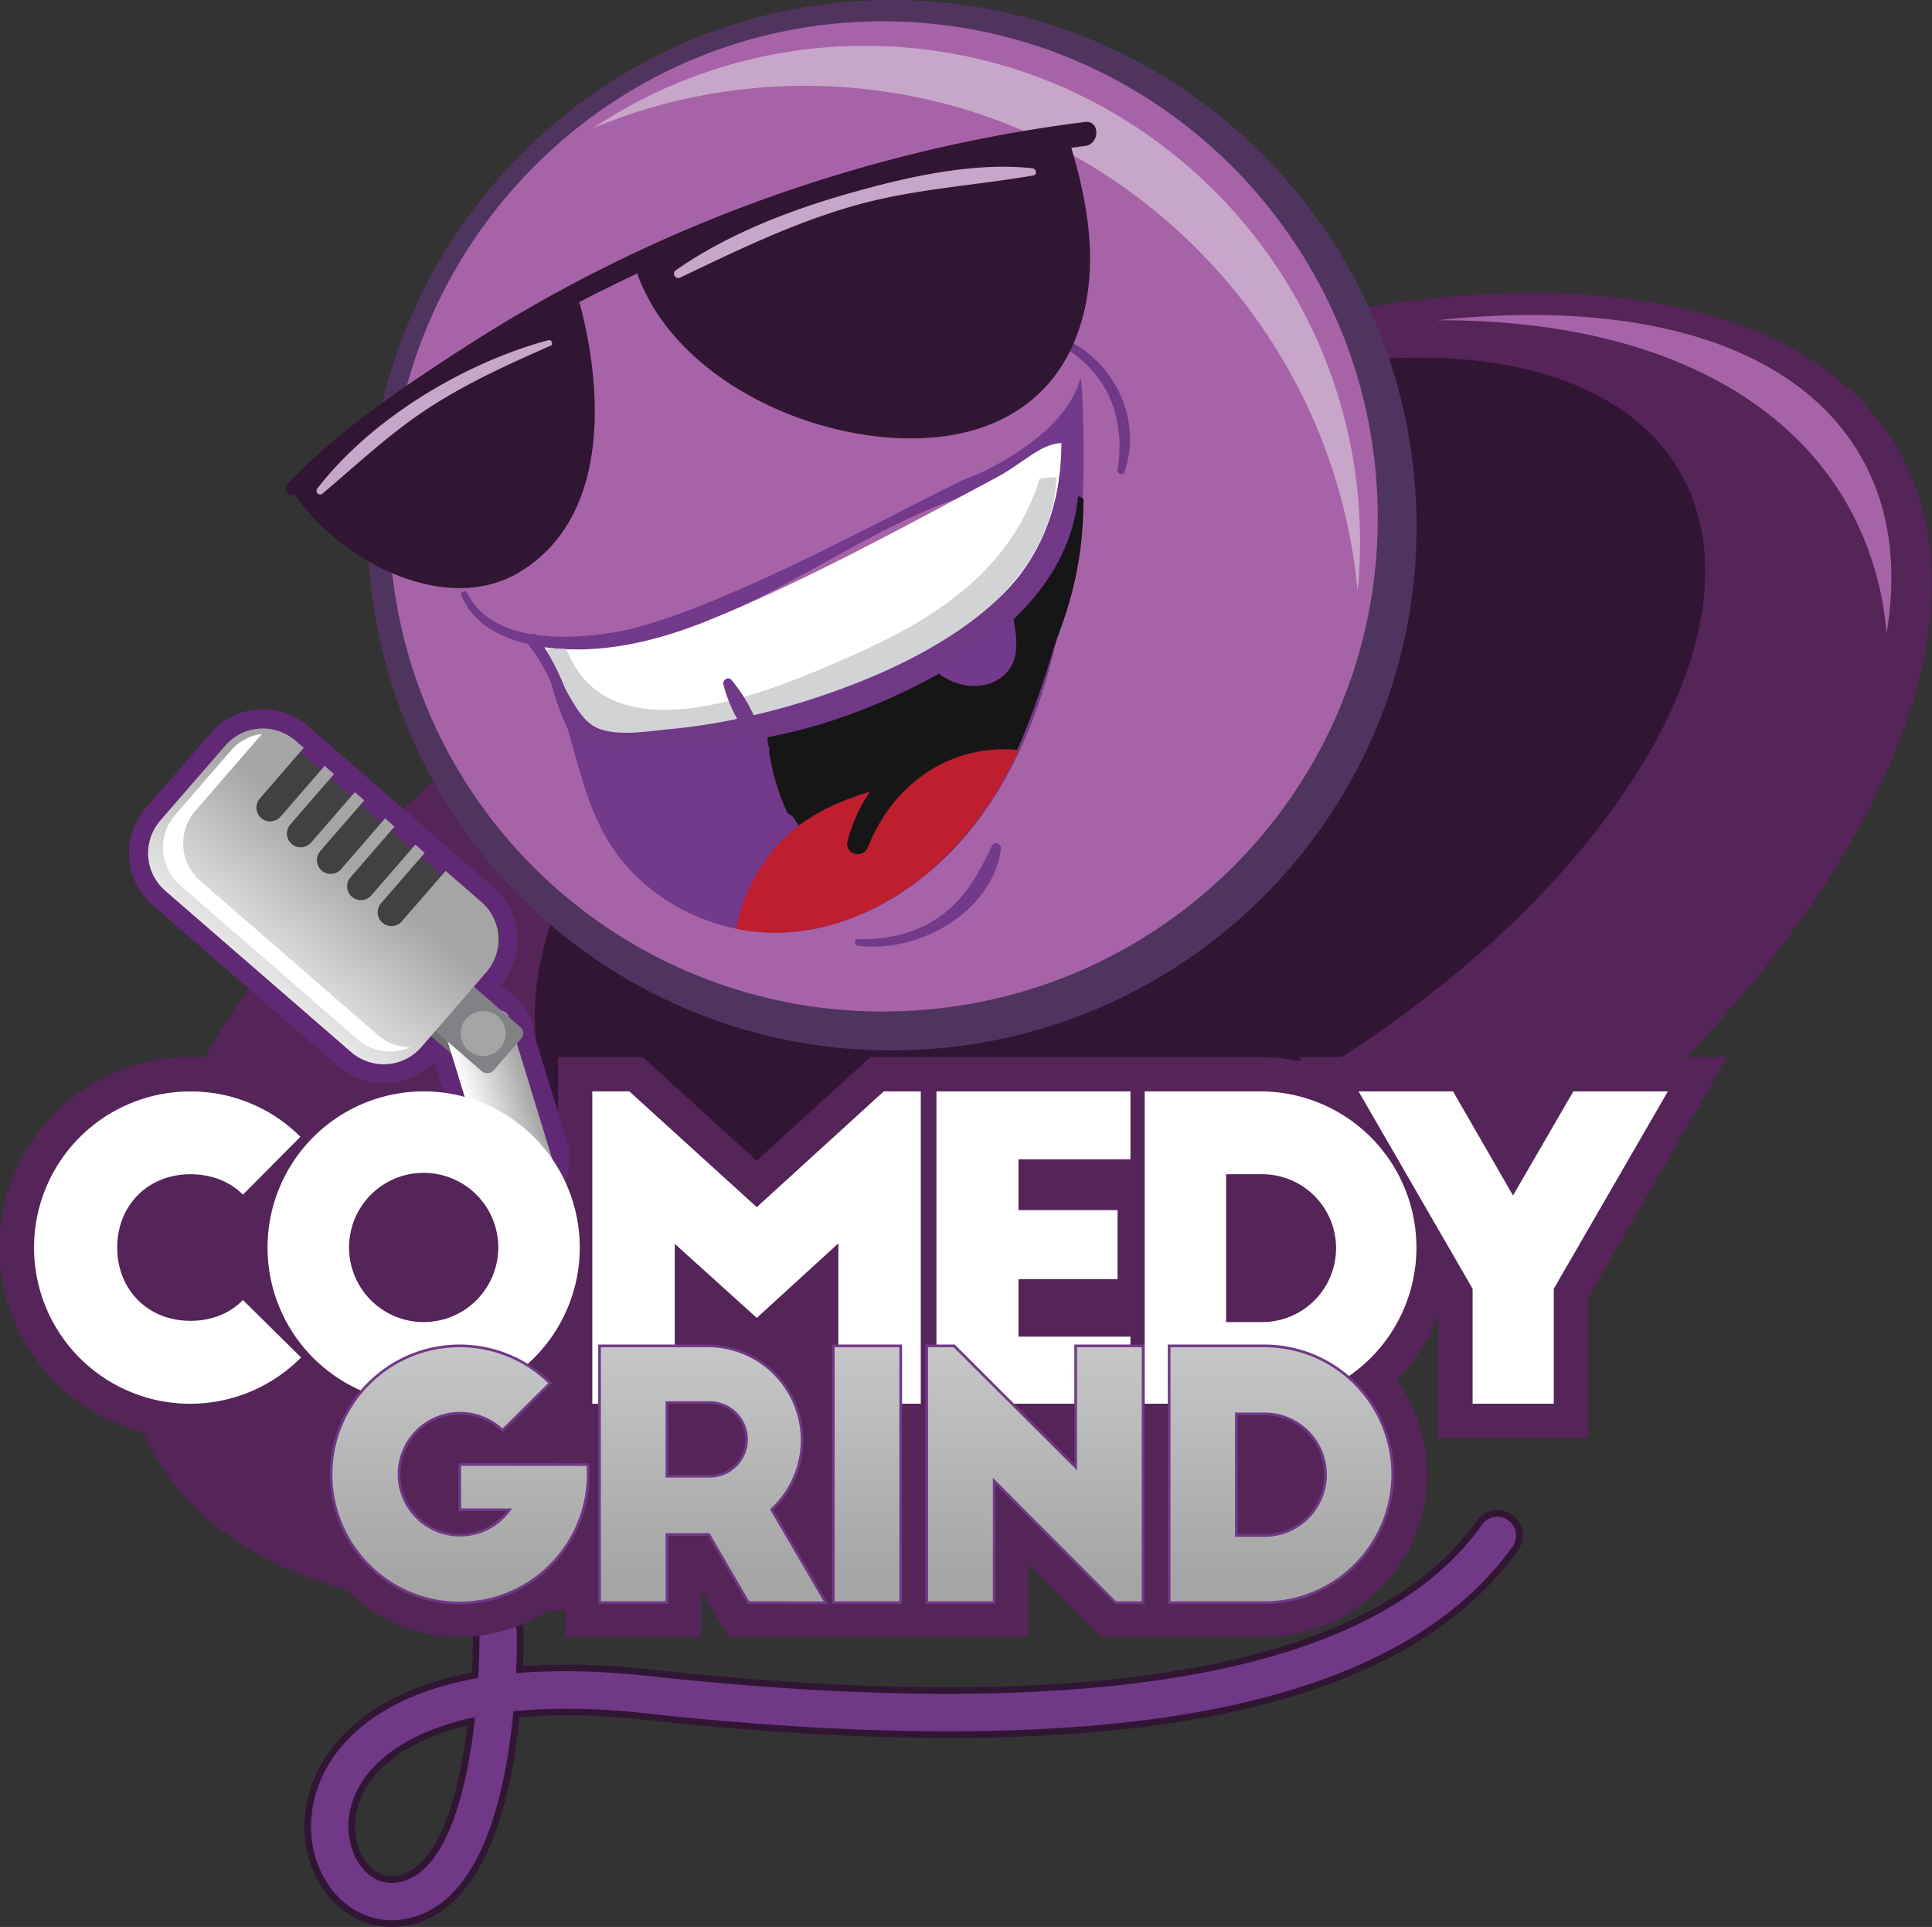
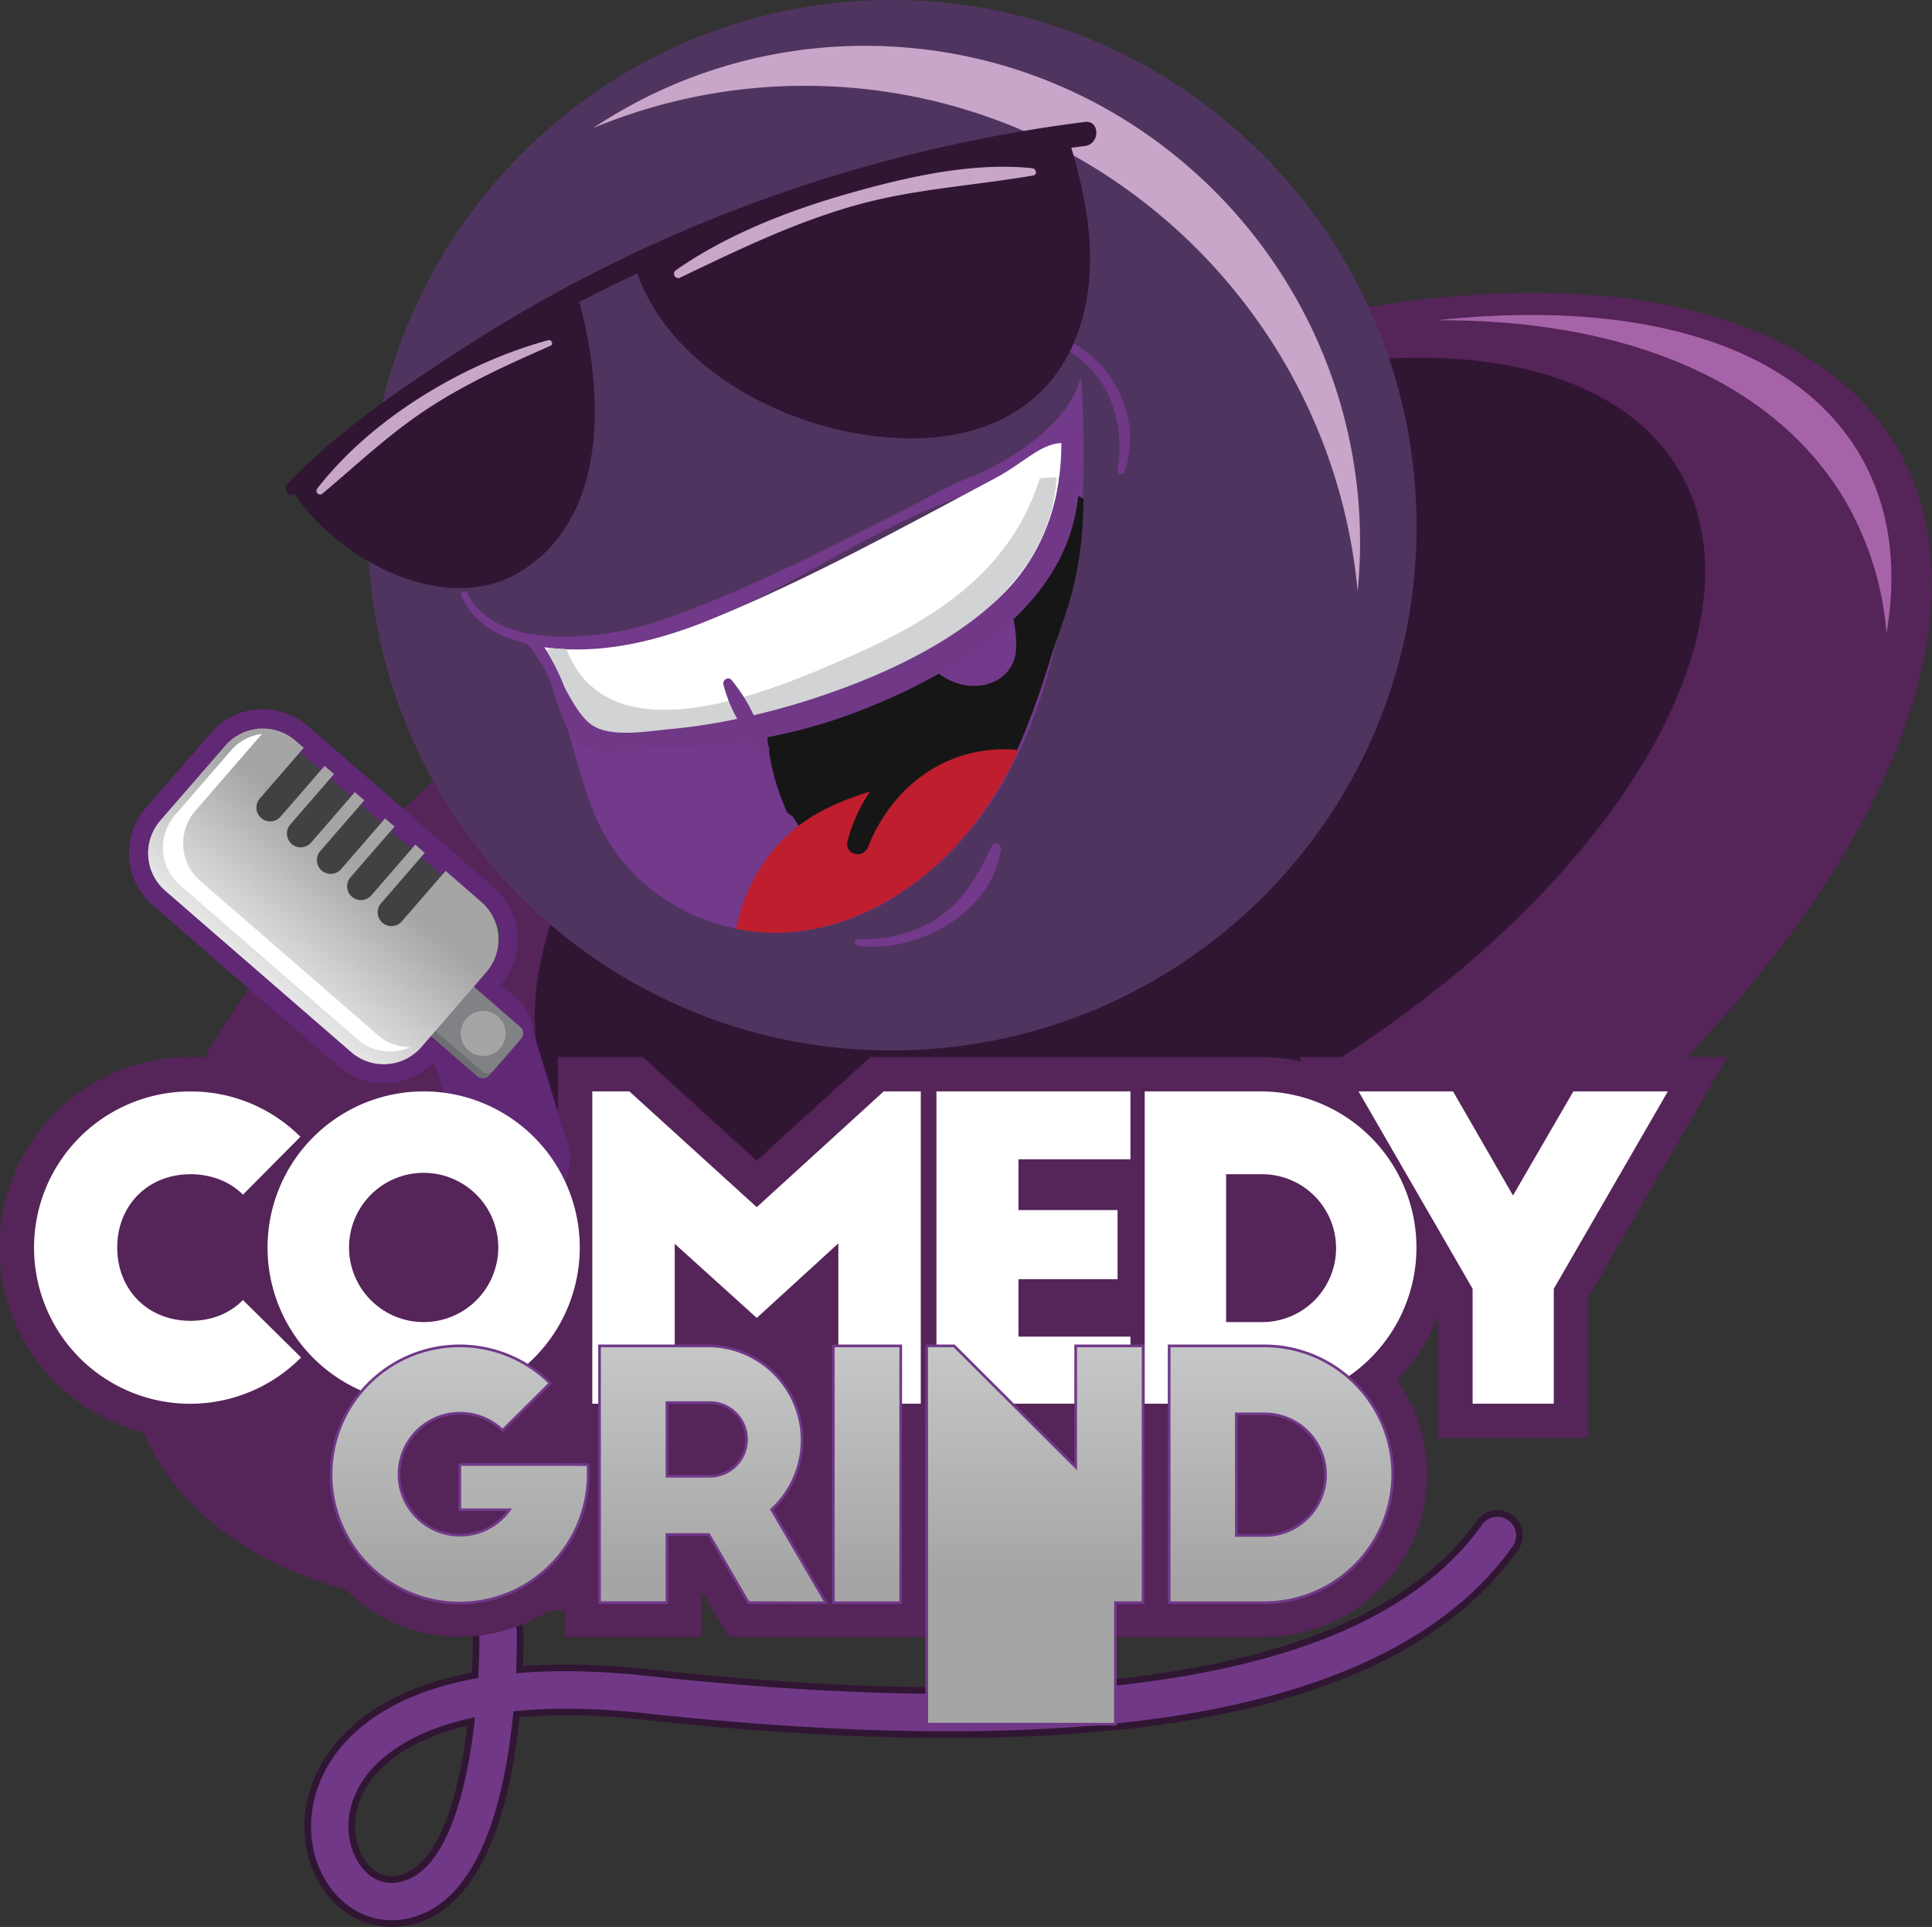
<svg xmlns="http://www.w3.org/2000/svg" xmlns:xlink="http://www.w3.org/1999/xlink" viewBox="0 0 725.08 723.04">
  <rect x="0" y="0" width="725.08" height="723.04" fill="#333333" stroke="none" />
  <defs>
    <style>.cls-1,.cls-4{fill:#311634;}.cls-1{stroke:#311634;stroke-width:3px;}.cls-1,.cls-20,.cls-21,.cls-22,.cls-23,.cls-24{stroke-miterlimit:10;}.cls-2{fill:#713888;}.cls-3{fill:#552459;}.cls-5{fill:#503460;}.cls-6{fill:#a763a8;}.cls-7{fill:#c8a6c9;}.cls-8{fill:#73398a;}.cls-9{fill:#fff;}.cls-10{fill:#d1d3d4;}.cls-11{fill:#171616;}.cls-12{fill:#be1e2d;}.cls-13{fill:#612875;}.cls-14{fill:#6d6e71;}.cls-15{fill:url(#linear-gradient);}.cls-16{fill:#808285;}.cls-17{fill:#414042;}.cls-18{fill:url(#linear-gradient-2);}.cls-19{fill:#a6a5a5;}.cls-20,.cls-21,.cls-22,.cls-23,.cls-24{stroke:#713888;}.cls-20{fill:url(#linear-gradient-3);}.cls-21{fill:url(#linear-gradient-4);}.cls-22{fill:url(#linear-gradient-5);}.cls-23{fill:url(#linear-gradient-6);}.cls-24{fill:url(#linear-gradient-7);}</style>
    <linearGradient id="linear-gradient" x1="-668.45" y1="1546.61" x2="-643.86" y2="1546.61" gradientTransform="translate(844.27 -1132.35)" gradientUnits="userSpaceOnUse">
      <stop offset="0" stop-color="#fff" />
      <stop offset="1" stop-color="#a6a5a5" />
    </linearGradient>
    <linearGradient id="linear-gradient-2" x1="-2944.65" y1="2599.17" x2="-2870.06" y2="2599.17" gradientTransform="matrix(0.66, -0.76, 0.76, 0.66, 63.4, -3563.03)" xlink:href="#linear-gradient" />
    <linearGradient id="linear-gradient-3" x1="172.63" y1="591.74" x2="172.63" y2="474.6" gradientUnits="userSpaceOnUse">
      <stop offset="0" stop-color="#a6a5a5" />
      <stop offset="1" stop-color="#d1d3d4" />
    </linearGradient>
    <linearGradient id="linear-gradient-4" x1="267.51" y1="591.74" x2="267.51" y2="474.6" xlink:href="#linear-gradient-3" />
    <linearGradient id="linear-gradient-5" x1="325.39" y1="591.74" x2="325.39" y2="474.6" xlink:href="#linear-gradient-3" />
    <linearGradient id="linear-gradient-6" x1="388.41" y1="591.74" x2="388.41" y2="474.6" xlink:href="#linear-gradient-3" />
    <linearGradient id="linear-gradient-7" x1="480.73" y1="591.74" x2="480.73" y2="474.6" xlink:href="#linear-gradient-3" />
  </defs>
  <title>Logo</title>
  <g id="Layer_2" data-name="Layer 2">
    <g id="Layer_1-2" data-name="Layer 1">
      <path class="cls-1" d="M147.05,721.54c-9.72,0-18.67-5-24.57-13.6-9-13.16-9-31.34,0-46.3,6.95-11.61,22.32-26.68,56.06-32.81.51-9.58.4-16.11.4-16.17a8,8,0,1,1,16-.33c0,1.06.1,6.55-.24,14.41a262,262,0,0,1,49,1.16c167.47,18.2,272.35-.77,311.73-56.39a8,8,0,0,1,11.17-1.91h0a8,8,0,0,1,1.91,11.18c-23.28,32.88-65.94,54.39-126.78,63.94-52,8.16-119.24,7.86-199.76-.89-17.94-2-34.2-2.22-48.37-.82-3.25,33.18-13.15,73.31-41.72,78.13A29.92,29.92,0,0,1,147.05,721.54Zm39.73-115.06a6,6,0,0,0-5.84,6.13c0,.06.12,6.94-.46,17.12l0,.79-.78.14c-33.54,5.91-48.68,20.67-55.48,32-8.57,14.29-8.59,31.62-.05,44.14,5.52,8.09,13.87,12.72,22.91,12.72a27,27,0,0,0,4.49-.37c27.55-4.64,37-44.52,40.13-77.16l.08-.81.82-.09c14.49-1.51,31.18-1.26,49.61.74,80.34,8.73,147.37,9,199.23.9,60.29-9.46,102.5-30.7,125.46-63.12a6,6,0,0,0-1.44-8.39h0a6,6,0,0,0-8.37,1.44c-39.84,56.25-145.34,75.5-313.58,57.22a258,258,0,0,0-49.72-1.06l-1.14.1.06-1.15c.39-8.4.31-14.31.29-15.41A6.1,6.1,0,0,0,186.78,606.48Zm-39.84,101c-5,0-9.53-2.6-12.87-7.49-4.49-6.58-7.07-18.69.43-31.19,4.19-7,15.42-19.6,43.59-25.52l1.35-.28-.15,1.37c-2.9,26.89-10.42,59.62-29.76,62.88A15.38,15.38,0,0,1,146.94,707.53Zm30.2-61.94c-26.41,5.86-37,17.69-40.93,24.29-7,11.68-4.64,22.94-.49,29,3.44,5,8.23,7.31,13.47,6.42C167.85,702.18,174.69,667.18,177.14,645.59Z" />
      <path class="cls-2" d="M566,570.42a7,7,0,0,0-9.77,1.67c-39.61,55.93-144.8,75-312.65,56.8-18.36-2-35.13-2.35-49.91-1.06.4-8.73.3-14.72.29-15.48a7.12,7.12,0,0,0-7.15-6.87,7,7,0,0,0-6.88,7.15c0,.07.12,7-.45,17-33.8,6-49.18,20.85-56.16,32.49-8.77,14.62-8.77,32.37,0,45.21,5.71,8.37,14.35,13.17,23.73,13.17h0a29,29,0,0,0,4.64-.39c28-4.72,37.76-44.3,41-78,14.43-1.51,31-1.26,49.4.74,80.43,8.74,147.55,9,199.49.89,60.57-9.51,103-30.88,126.12-63.53A7,7,0,0,0,566,570.42ZM178.29,644.31c-2.57,23.88-9.63,58.75-28.93,62-5.65,1-10.8-1.47-14.47-6.84-4.31-6.33-6.79-18,.46-30.1C139.57,662.34,150.65,650.12,178.29,644.31Z" />
      <ellipse class="cls-3" cx="385.18" cy="357.25" rx="377.64" ry="184.5" transform="translate(-127.02 240.45) rotate(-30)" />
      <ellipse class="cls-4" cx="418.66" cy="296.81" rx="241.64" ry="127.14" transform="matrix(0.87, -0.5, 0.5, 0.87, -92.32, 249.1)" />
      <path class="cls-5" d="M334.57,0C443.35,0,531.63,88.81,531.63,197.59S443.35,394.13,334.57,394.13A196.24,196.24,0,0,1,138,197.59C138,88.81,225.79,0,334.57,0Z" />
-       <path class="cls-6" d="M331.32,8C433.85,8,517.07,91.75,517.07,194.29S433.85,379.54,331.32,379.54A185,185,0,0,1,146.06,194.29C146.06,91.75,228.78,8,331.32,8Z" />
      <path class="cls-7" d="M302.06,32.2c108.53,0,197.73,83.63,207.46,189.7q.9-9.1.91-18.45c0-102.54-83.21-186.25-185.75-186.25A183.52,183.52,0,0,0,222.63,48.05,206,206,0,0,1,302.06,32.2Z" />
      <path class="cls-8" d="M372.31,317.28c-4.66,9.77-9.31,18.69-18.06,25.48-9.25,7.18-20.7,9.94-32.25,9.64-1.64,0-1.52,2.27,0,2.47,22.31,2.94,50.23-12.3,53.66-36.17C375.92,316.85,373.29,315.23,372.31,317.28Z" />
      <path class="cls-8" d="M405.37,142.23c-6.05,22.19-39,36.14-41.1,36.78l-.09,0h0c-9.4,2.91-94.12,51.36-132.91,58.11-8.49,1.47-19.62,2.55-29.93,1.13a1.79,1.79,0,0,0-1.74-.26c-10.35-1.73-19.66-6.17-24.28-15.54-.59-1.21-2.71-.34-2.19.92,4.3,10.53,14.41,15.75,25,18.24a2.94,2.94,0,0,0,.27.42c17.14,21.74,15.95,52.32,31,75.32,13.4,20.55,37.64,32.71,62,32.61,25.82-.1,50-13.67,67.3-32.16,18.83-20.09,30.17-46.29,36.64-72.79.48-1.95.93-4,1.37-6.06,0,0,6.32-13.46,7.13-28.37C408.08,199,406.56,137.87,405.37,142.23Zm-55,101.29c-24.43,14.72-52.37,26.89-80.5,32-17.36,3.15-35.07,2.87-52.09-1.92l-.12,0c-3.13-10.78-6.68-21.37-12.88-30.72,1.54.21,3.06.38,4.55.51,19.49,1.66,39-3.32,57-10.6,34.5-14,65-37.71,100.79-48.43l16.52,30.42C374.9,226.38,363,235.93,350.35,243.52Z" />
      <path class="cls-9" d="M269.4,275.51c-17.36,3.15-35.07,2.87-52.09-1.92l-.11,0c-3.14-10.78-6.68-21.37-12.89-30.72,1.54.21,3.07.38,4.56.51,19.49,1.66,39-3.32,57-10.6,36.45-14.79,72.62-34.69,107.67-53.38,10.85-5.78,16.76-12.81,24.8-13.17,0,42.3-24.7,63-48.39,77.31C325.48,258.24,297.54,270.41,269.4,275.51Z" />
      <path class="cls-10" d="M390.24,179.51C379.33,214,351.6,232,319,246.35c-28.11,12.4-89.32,38.91-106-1.82a4.54,4.54,0,0,0-.62-1c-1.19-.06-2.37-.06-3.55-.16-.92-.08-1.87-.2-2.82-.31a3.9,3.9,0,0,0-.77,1.35c4.5,7.21,7.55,15.1,10.11,23.21,22.07,19.91,71.67,3.63,94.45-5.37,12.56-5,27.21-11.28,41.05-19.33,23.31-14.27,44.27-35.22,45.67-63.88C394.45,179.12,392.34,179.29,390.24,179.51Z" />
      <path class="cls-11" d="M395.79,192.1c-3,10.67-10.06,21.57-17.46,29.8,1.13,7.45,3.47,14,3,21.7-.71,11.91-13.42,16.58-23.86,12.11-5.75-2.45-8.93-6.08-10.75-10.36-18.3,10.73-38.41,19.93-59.06,25.82a85.88,85.88,0,0,0,7.94,34,5.62,5.62,0,0,1,2.71,2.37c9.29,15.18,22.27,24.75,36.52,29.36a111.59,111.59,0,0,0,23.44-19.07c18.82-20.09,28.69-46.7,36.63-72.79,3.3-10.83,11.72-27.32,11.72-57.85C401.94,183.47,401.16,191.3,395.79,192.1Z" />
      <path class="cls-12" d="M325.78,317.8c-1.88,4.71-9,2.83-7.68-2.23A58,58,0,0,1,326.57,297c-14.86,4.63-27.95,10.75-38.2,24.29a66,66,0,0,0-12.08,27.22A74,74,0,0,0,291,350c25.82-.1,50-13.67,67.3-32.16a138,138,0,0,0,24-36.41C358.54,279,335.9,292.34,325.78,317.8Z" />
      <path class="cls-2" d="M397.49,179c-2.26,43.89-50.69,69-88.09,81.73-8.65,3-17.54,5.53-26.53,7.64a60,60,0,0,0-8.38-13.27c-1.25-1.4-3.38.11-3,1.74a55.11,55.11,0,0,0,5.18,12.9,222.91,222.91,0,0,1-25.29,3.85c-8.37.76-21.67,3.25-28.89-1.34-6.61-4.19-10.32-15.64-15.7-21.9-.52-.61-1.45.05-1.28.74,1.73,7.21,6.14,23.48,11.93,28.16,5.11,4.14,18.79,1.9,25.29,1.83a257,257,0,0,0,38.47-3.19c.9,1.58,1.79,3.16,2.61,4.72,1.61,3.07,6.2.36,4.63-2.7-.51-1-1-2-1.51-3.07a200,200,0,0,0,33.32-9.22c38.25-14.4,85-42,84.67-88.27C402.15,180.74,400.64,179.5,397.49,179Z" />
      <path class="cls-2" d="M387.68,125.45c23.65,6.94,35.62,26.54,31.75,50.79a1.37,1.37,0,0,0,2.64.72c8.09-24-9.2-50.26-34.21-52.9-.81-.08-.92,1.17-.18,1.39Z" />
      <path class="cls-4" d="M407.16,45.76A562.23,562.23,0,0,0,248.42,90.15a554.51,554.51,0,0,0-73.69,39.92c-23.11,14.89-48,31.57-66.92,51.65-1.7,1.81.51,5.13,2.71,3.72,17.15,25.17,56.55,45.63,84,29.5,34.12-20.05,32-67.52,23.12-100.85a1.18,1.18,0,0,0-.42-.63q10.85-5.65,21.92-10.84C254.33,145,311.22,168.77,353,163.86c22.18-2.6,40.52-13.71,49.69-34.52,10.45-23.72,6.58-49.84-.63-73.9,1.71-.22,3.42-.46,5.13-.66C412.87,54.1,412.89,45,407.16,45.76Z" />
      <path class="cls-7" d="M121.11,185.14c13.6-11.44,26-23.3,41.13-32.92,14.07-9,29.15-15.79,44.4-22.5,1.19-.53.33-2.4-.88-2.07-31.63,8.56-66.36,29.39-86.59,55.55a1.37,1.37,0,0,0,1.94,1.94Z" />
      <path class="cls-3" d="M583.05,396.62l-15.19,26.19-15.08-26.19H487.51l1,1.7a71.59,71.59,0,0,0-15.46-1.7H326.67L284,435.51l-42.81-38.89H209.4v20.91a71.09,71.09,0,0,0-94.12-5.84,70.66,70.66,0,0,0-43.79-15.07,71.49,71.49,0,1,0,43.66,127.93c.85.66,1.71,1.32,2.59,2a61,61,0,0,0,94.35,73.12v14.6h51.1V596.6l10.27,17.62H386V586.91l27.23,27.31H474.5a61,61,0,0,0,49.83-96.33,71.45,71.45,0,0,0,15.45-24.32v46H596V487l52.26-90.41Z" />
      <path class="cls-13" d="M194.19,350.71A25.68,25.68,0,0,0,185.38,333l-38.54-33.44-11.36-9.86-19.91-17.26a25.84,25.84,0,0,0-36.42,2.58L54.71,303.22a25.87,25.87,0,0,0,2.58,36.42L127.1,400.2a25.87,25.87,0,0,0,35.31-1.37l.84.73,12.6,41.08a19.46,19.46,0,0,0,37.22-11.41l-12.69-41.35c-.06-.2-.12-.38-.19-.57A18,18,0,0,0,194,374.72L188,369.45A25.61,25.61,0,0,0,194.19,350.71Z" />
      <rect class="cls-14" x="163.65" y="366.74" width="22.01" height="37.29" rx="3.07" ry="3.07" transform="translate(-230.9 264.75) rotate(-49.05)" />
-       <rect class="cls-15" x="175.82" y="380.34" width="24.59" height="67.84" rx="3.43" ry="3.43" transform="translate(-113.22 73.39) rotate(-17.05)" />
      <rect class="cls-16" x="165.33" y="364.8" width="22.01" height="37.29" rx="3.07" ry="3.07" transform="translate(-228.85 265.35) rotate(-49.05)" />
      <rect class="cls-17" x="97.49" y="277.17" width="60.22" height="115.64" rx="8.4" ry="8.4" transform="translate(-209.06 211.84) rotate(-49.05)" />
      <path class="cls-18" d="M150.81,345.7a5.18,5.18,0,0,1-7.29.52h0a5.18,5.18,0,0,1-.51-7.29L159.42,320l-3.54-3.08-16.42,18.92a5.17,5.17,0,1,1-7.81-6.77l16.42-18.92-3.55-3.08L128.11,326a5.17,5.17,0,1,1-7.81-6.77l16.42-18.92-3.55-3.08-16.42,18.92a5.16,5.16,0,1,1-7.8-6.77l16.41-18.93-3.54-3.07L105.4,306.3a5.17,5.17,0,1,1-7.81-6.77L114,280.6l-3.14-2.72a18.69,18.69,0,0,0-26.3,1.87L60.13,307.92A18.68,18.68,0,0,0,62,334.22l69.81,60.57a18.69,18.69,0,0,0,26.3-1.87l24.44-28.17a18.69,18.69,0,0,0-1.86-26.3l-13.45-11.67Z" />
      <path class="cls-9" d="M141.83,388.41,75.15,330.55a18.68,18.68,0,0,1-1.86-26.3l25.06-28.89a18.51,18.51,0,0,0-11.66,6.23l-21,24.25a18.71,18.71,0,0,0,1.87,26.31L134.19,390A18.65,18.65,0,0,0,154,392.93,18.52,18.52,0,0,1,141.83,388.41Z" />
      <circle class="cls-19" cx="181.34" cy="387.78" r="8.44" />
      <path class="cls-9" d="M159,409.51a58.59,58.59,0,1,0,58.59,58.75A58.61,58.61,0,0,0,159,409.51Zm0,86.56a28,28,0,1,1,28-28A28,28,0,0,1,159,496.07Z" />
      <path class="cls-9" d="M71.48,495.6C55.55,495.6,44,484,44,468.1s11.56-27.5,27.49-27.5c8,0,14.85,2.82,19.69,7.66l21.56-21.72a58,58,0,0,0-41.25-17A58.59,58.59,0,1,0,113,509.35L91.17,487.79C86.33,492.79,79.45,495.6,71.48,495.6Z" />
      <polygon class="cls-9" points="284.01 452.95 236.2 409.51 222.29 409.51 222.29 526.69 253.23 526.69 253.23 466.7 284.01 494.51 314.63 466.54 314.63 526.69 345.57 526.69 345.57 409.51 331.66 409.51 284.01 452.95" />
      <polygon class="cls-9" points="351.45 526.69 424.26 526.69 424.26 501.54 382.23 501.54 382.23 479.98 419.42 479.98 419.42 454.04 382.23 454.04 382.23 434.98 424.26 434.98 424.26 409.51 351.45 409.51 351.45 526.69" />
      <path class="cls-9" d="M473,409.51H429.61V526.69H473a58.59,58.59,0,0,0,0-117.18Zm.16,86.56h-13V440.6h13a27.74,27.74,0,1,1,0,55.47Z" />
      <polygon class="cls-9" points="590.48 409.51 567.83 448.57 545.33 409.51 509.86 409.51 552.67 483.57 552.67 526.69 583.14 526.69 583.14 483.57 625.95 409.51 590.48 409.51" />
      <path class="cls-20" d="M220.74,549.55v3.6A48.24,48.24,0,1,1,206.48,519L188.62,536.7a23.07,23.07,0,0,0-16.06-6.42,22.87,22.87,0,1,0,18.63,36.23H172.56v-17Z" />
      <path class="cls-21" d="M280.87,601.33,266,575.76H250.3v25.57H225V505h40.59a35.37,35.37,0,0,1,24,61.41l20.43,35ZM250.3,553.92H266a13.82,13.82,0,1,0,0-27.63H250.3Z" />
      <path class="cls-22" d="M312.74,505h25.31v96.36H312.74Z" />
-       <path class="cls-23" d="M418.6,601.33l-45.48-45.61v45.61H347.81V505h10.28l45.61,45.48V505H429v96.36Z" />
+       <path class="cls-23" d="M418.6,601.33v45.61H347.81V505h10.28l45.61,45.48V505H429v96.36Z" />
      <path class="cls-24" d="M438.78,505H474.5a48.18,48.18,0,0,1,0,96.36H438.78ZM464,576.15h10.66a22.81,22.81,0,1,0,0-45.62H464Z" />
      <path class="cls-6" d="M693,188.74a117,117,0,0,1,15,48.93c4.21-24.74,1.32-47.43-9.74-66.59-24.51-42.44-84-59-159-50.9C609.51,119.79,666.34,142.62,693,188.74Z" />
      <path class="cls-7" d="M255.22,104.18c21.59-10.3,42.46-20.52,65.61-27.07,22.13-6.25,44.49-7.38,67-11.28,1.64-.29,1-2.54-.36-2.7-22.71-2.44-47.91,3.46-69.61,9.66-22.11,6.32-45.3,15.35-64.22,28.62a1.61,1.61,0,0,0,1.62,2.77Z" />
    </g>
  </g>
</svg>